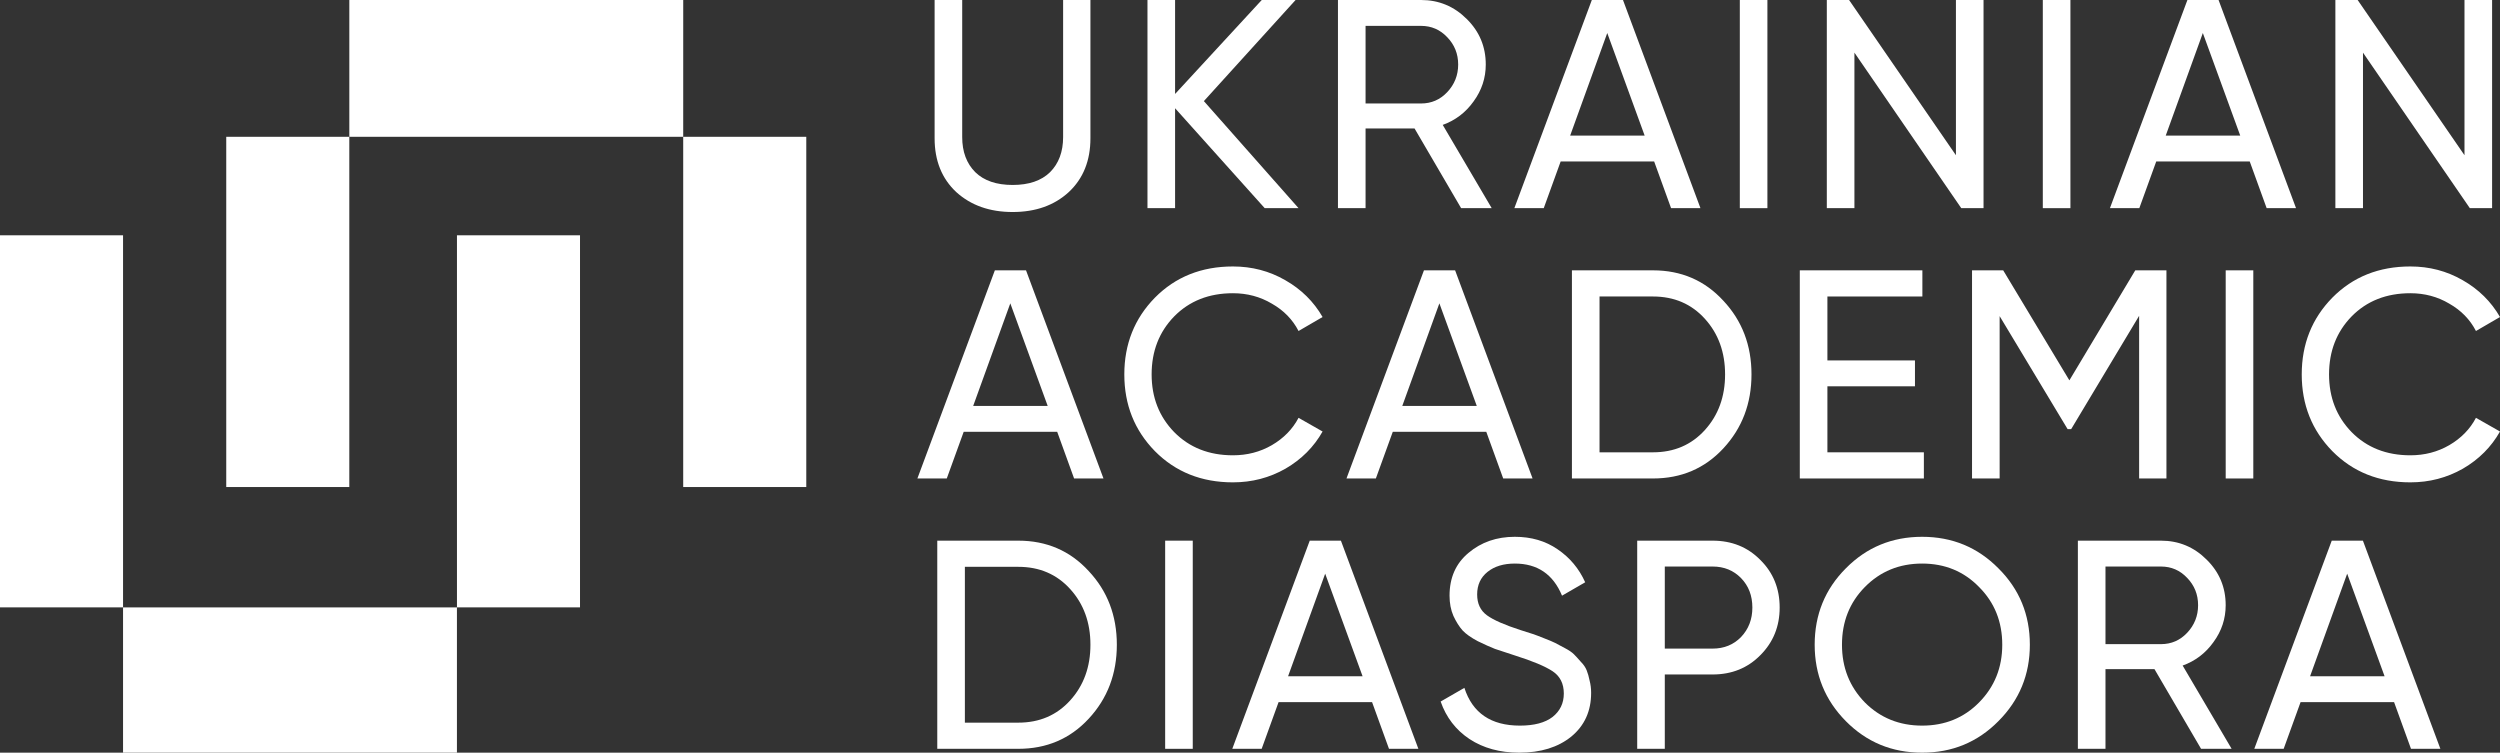
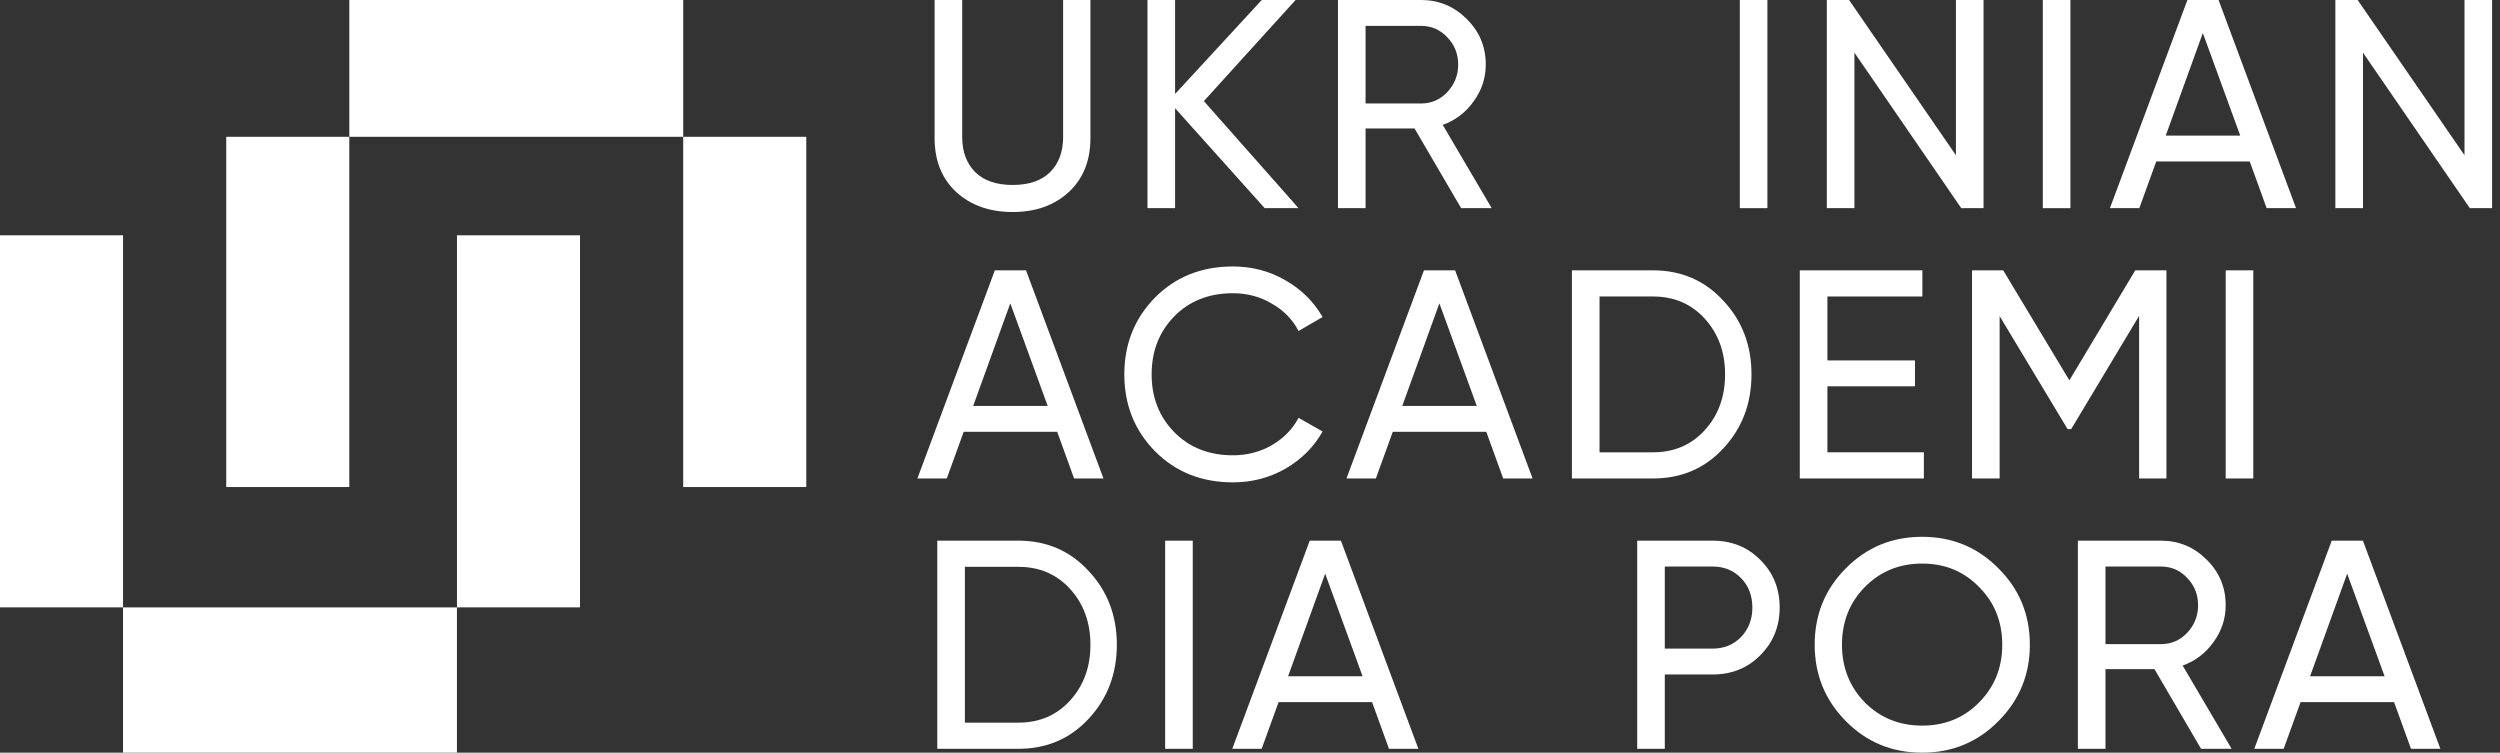
<svg xmlns="http://www.w3.org/2000/svg" width="186" height="56" viewBox="0 0 186 56" fill="none">
  <rect x="0" y="0" width="186" height="56" fill="#333333" stroke="none" />
  <path d="M79.516 14.292C78.441 15.28 77.05 15.774 75.342 15.774C73.635 15.774 72.236 15.28 71.147 14.292C70.072 13.289 69.535 11.954 69.535 10.288V0H71.588V10.199C71.588 11.29 71.912 12.161 72.56 12.81C73.208 13.444 74.135 13.761 75.342 13.761C76.549 13.761 77.477 13.444 78.125 12.81C78.772 12.161 79.096 11.29 79.096 10.199V0H81.128V10.288C81.128 11.954 80.591 13.289 79.516 14.292Z" fill="white" />
  <path d="M96.612 15.487H94.094L87.426 8.053V15.487H85.372V0H87.426V6.991L93.874 0H96.391L89.568 7.522L96.612 15.487Z" fill="white" />
  <path d="M108.708 15.487L105.242 9.557H101.598V15.487H99.544V0H105.727C107.052 0 108.186 0.472 109.128 1.416C110.07 2.345 110.541 3.473 110.541 4.801C110.541 5.804 110.239 6.718 109.636 7.544C109.047 8.37 108.282 8.953 107.339 9.292L110.983 15.487H108.708ZM101.598 1.925V7.699H105.727C106.493 7.699 107.141 7.419 107.671 6.858C108.215 6.283 108.488 5.597 108.488 4.801C108.488 4.004 108.215 3.326 107.671 2.765C107.141 2.205 106.493 1.925 105.727 1.925H101.598Z" fill="white" />
-   <path d="M124.328 15.487L123.069 12.013H116.113L114.855 15.487H112.668L118.432 0H120.75L126.514 15.487H124.328ZM116.82 10.088H122.362L119.58 2.456L116.82 10.088Z" fill="white" />
  <path d="M129.442 0H131.495V15.487H129.442V0Z" fill="white" />
  <path d="M145.521 0H147.575V15.487H145.918L137.969 3.916V15.487H135.915V0H137.571L145.521 11.549V0Z" fill="white" />
  <path d="M151.985 0H154.039V15.487H151.985V0Z" fill="white" />
  <path d="M168.639 15.487L167.38 12.013H160.424L159.165 15.487H156.979L162.743 0H165.061L170.825 15.487H168.639ZM161.131 10.088H166.673L163.891 2.456L161.131 10.088Z" fill="white" />
  <path d="M183.358 0H185.412V15.487H183.756L175.806 3.916V15.487H173.752V0H175.409L183.358 11.549V0Z" fill="white" />
  <path d="M79.913 35.599L78.655 32.126H71.699L70.44 35.599H68.254L74.017 20.113H76.336L82.099 35.599H79.913ZM72.405 30.201H77.948L75.166 22.568L72.405 30.201Z" fill="white" />
  <path d="M91.731 35.887C89.391 35.887 87.455 35.112 85.924 33.564C84.407 32.015 83.649 30.113 83.649 27.856C83.649 25.599 84.407 23.697 85.924 22.148C87.455 20.599 89.391 19.825 91.731 19.825C93.145 19.825 94.44 20.164 95.618 20.843C96.81 21.521 97.738 22.436 98.4 23.586L96.612 24.626C96.17 23.77 95.507 23.092 94.624 22.59C93.756 22.074 92.791 21.816 91.731 21.816C89.95 21.816 88.493 22.391 87.359 23.542C86.24 24.692 85.681 26.13 85.681 27.856C85.681 29.567 86.24 30.997 87.359 32.148C88.493 33.298 89.95 33.874 91.731 33.874C92.791 33.874 93.756 33.623 94.624 33.121C95.507 32.605 96.17 31.927 96.612 31.086L98.4 32.104C97.752 33.254 96.832 34.176 95.64 34.869C94.448 35.548 93.145 35.887 91.731 35.887Z" fill="white" />
  <path d="M111.838 35.599L110.579 32.126H103.623L102.364 35.599H100.178L105.942 20.113H108.26L114.024 35.599H111.838ZM104.33 30.201H109.872L107.09 22.568L104.33 30.201Z" fill="white" />
  <path d="M122.98 20.113C125.085 20.113 126.829 20.865 128.213 22.369C129.612 23.859 130.311 25.688 130.311 27.856C130.311 30.024 129.612 31.86 128.213 33.365C126.829 34.854 125.085 35.599 122.98 35.599H116.951V20.113H122.98ZM122.98 33.652C124.555 33.652 125.843 33.099 126.844 31.993C127.845 30.887 128.346 29.508 128.346 27.856C128.346 26.204 127.845 24.825 126.844 23.719C125.843 22.613 124.555 22.059 122.98 22.059H119.005V33.652H122.98Z" fill="white" />
  <path d="M135.959 33.652H143.136V35.599H133.905V20.113H143.025V22.059H135.959V26.816H142.473V28.741H135.959V33.652Z" fill="white" />
  <path d="M161.183 20.113V35.599H159.151V23.497L154.095 31.927H153.83L148.773 23.52V35.599H146.719V20.113H149.038L153.962 28.298L158.864 20.113H161.183Z" fill="white" />
  <path d="M165.592 20.113H167.646V35.599H165.592V20.113Z" fill="white" />
-   <path d="M179.331 35.887C176.99 35.887 175.055 35.112 173.524 33.564C172.007 32.015 171.249 30.113 171.249 27.856C171.249 25.599 172.007 23.697 173.524 22.148C175.055 20.599 176.99 19.825 179.331 19.825C180.744 19.825 182.04 20.164 183.218 20.843C184.41 21.521 185.337 22.436 186 23.586L184.211 24.626C183.77 23.77 183.107 23.092 182.224 22.59C181.355 22.074 180.391 21.816 179.331 21.816C177.55 21.816 176.092 22.391 174.959 23.542C173.84 24.692 173.281 26.13 173.281 27.856C173.281 29.567 173.84 30.997 174.959 32.148C176.092 33.298 177.55 33.874 179.331 33.874C180.391 33.874 181.355 33.623 182.224 33.121C183.107 32.605 183.77 31.927 184.211 31.086L186 32.104C185.352 33.254 184.432 34.176 183.24 34.869C182.047 35.548 180.744 35.887 179.331 35.887Z" fill="white" />
  <path d="M75.762 40.225C77.867 40.225 79.612 40.977 80.995 42.482C82.394 43.971 83.093 45.8 83.093 47.968C83.093 50.137 82.394 51.973 80.995 53.477C79.612 54.967 77.867 55.712 75.762 55.712H69.733V40.225H75.762ZM75.762 53.765C77.337 53.765 78.625 53.212 79.626 52.106C80.627 50.999 81.128 49.62 81.128 47.968C81.128 46.316 80.627 44.938 79.626 43.831C78.625 42.725 77.337 42.172 75.762 42.172H71.787V53.765H75.762Z" fill="white" />
  <path d="M86.688 40.225H88.741V55.712H86.688V40.225Z" fill="white" />
  <path d="M103.341 55.712L102.082 52.238H95.126L93.868 55.712H91.682L97.445 40.225H99.764L105.527 55.712H103.341ZM95.833 50.314H101.376L98.593 42.681L95.833 50.314Z" fill="white" />
-   <path d="M113.036 55.999C111.593 55.999 110.356 55.66 109.326 54.982C108.31 54.303 107.596 53.374 107.184 52.194L108.95 51.176C109.554 53.05 110.931 53.986 113.08 53.986C114.14 53.986 114.949 53.772 115.509 53.344C116.068 52.902 116.348 52.319 116.348 51.597C116.348 50.859 116.068 50.306 115.509 49.937C114.949 49.569 114.015 49.178 112.704 48.765C112.057 48.558 111.564 48.396 111.225 48.278C110.886 48.145 110.459 47.954 109.944 47.703C109.444 47.438 109.068 47.172 108.818 46.907C108.568 46.626 108.34 46.265 108.133 45.822C107.942 45.38 107.846 44.879 107.846 44.318C107.846 42.976 108.317 41.914 109.26 41.132C110.202 40.336 111.35 39.938 112.704 39.938C113.926 39.938 114.986 40.247 115.884 40.867C116.797 41.486 117.482 42.305 117.938 43.322L116.215 44.318C115.553 42.725 114.383 41.929 112.704 41.929C111.865 41.929 111.188 42.135 110.673 42.548C110.158 42.961 109.9 43.522 109.9 44.23C109.9 44.908 110.143 45.424 110.629 45.778C111.115 46.132 111.954 46.501 113.146 46.884C113.573 47.017 113.875 47.113 114.051 47.172C114.228 47.231 114.5 47.334 114.868 47.482C115.251 47.629 115.531 47.747 115.708 47.836C115.884 47.924 116.12 48.05 116.414 48.212C116.723 48.374 116.952 48.529 117.099 48.676C117.246 48.824 117.415 49.008 117.607 49.23C117.813 49.436 117.96 49.65 118.048 49.871C118.137 50.092 118.21 50.35 118.269 50.645C118.343 50.926 118.38 51.228 118.38 51.553C118.38 52.909 117.886 53.993 116.9 54.805C115.914 55.601 114.626 55.999 113.036 55.999Z" fill="white" />
  <path d="M127.417 40.225C128.844 40.225 130.03 40.704 130.972 41.663C131.929 42.607 132.407 43.787 132.407 45.203C132.407 46.604 131.929 47.784 130.972 48.743C130.03 49.702 128.844 50.181 127.417 50.181H123.861V55.712H121.808V40.225H127.417ZM127.417 48.256C128.27 48.256 128.977 47.968 129.536 47.393C130.096 46.803 130.376 46.073 130.376 45.203C130.376 44.318 130.096 43.588 129.536 43.013C128.977 42.438 128.27 42.15 127.417 42.15H123.861V48.256H127.417Z" fill="white" />
  <path d="M148.681 53.654C147.135 55.218 145.243 55.999 143.006 55.999C140.768 55.999 138.876 55.218 137.331 53.654C135.785 52.091 135.012 50.196 135.012 47.968C135.012 45.727 135.785 43.831 137.331 42.283C138.876 40.719 140.768 39.938 143.006 39.938C145.243 39.938 147.135 40.719 148.681 42.283C150.241 43.831 151.021 45.727 151.021 47.968C151.021 50.196 150.241 52.091 148.681 53.654ZM138.744 52.26C139.892 53.411 141.313 53.986 143.006 53.986C144.699 53.986 146.112 53.411 147.245 52.26C148.394 51.095 148.968 49.665 148.968 47.968C148.968 46.258 148.394 44.827 147.245 43.676C146.112 42.511 144.699 41.929 143.006 41.929C141.313 41.929 139.892 42.511 138.744 43.676C137.61 44.827 137.043 46.258 137.043 47.968C137.043 49.665 137.61 51.095 138.744 52.26Z" fill="white" />
  <path d="M163.759 55.712L160.292 49.783H156.648V55.712H154.594V40.225H160.777C162.102 40.225 163.236 40.697 164.178 41.641C165.12 42.57 165.591 43.699 165.591 45.026C165.591 46.029 165.29 46.943 164.686 47.769C164.097 48.595 163.332 49.178 162.389 49.517L166.033 55.712H163.759ZM156.648 42.15V47.924H160.777C161.543 47.924 162.191 47.644 162.721 47.084C163.265 46.508 163.538 45.822 163.538 45.026C163.538 44.23 163.265 43.551 162.721 42.991C162.191 42.43 161.543 42.15 160.777 42.15H156.648Z" fill="white" />
  <path d="M179.378 55.712L178.119 52.238H171.163L169.905 55.712H167.719L173.482 40.225H175.801L181.564 55.712H179.378ZM171.87 50.314H177.413L174.63 42.681L171.87 50.314Z" fill="white" />
  <path d="M9.155 17.506H0V45.188H9.155V17.506Z" fill="white" />
  <path d="M43.153 17.506H33.998V45.188H43.153V17.506Z" fill="white" />
  <path d="M33.996 45.188L9.155 45.188L9.155 56H33.996V45.188Z" fill="white" />
  <path d="M50.831 36.235H59.987V10.178H50.831V36.235Z" fill="white" />
  <path d="M16.833 36.235H25.988V10.178H16.833V36.235Z" fill="white" />
  <path d="M25.99 10.178L50.831 10.178L50.832 -3.8147e-05H25.99V10.178Z" fill="white" />
</svg>